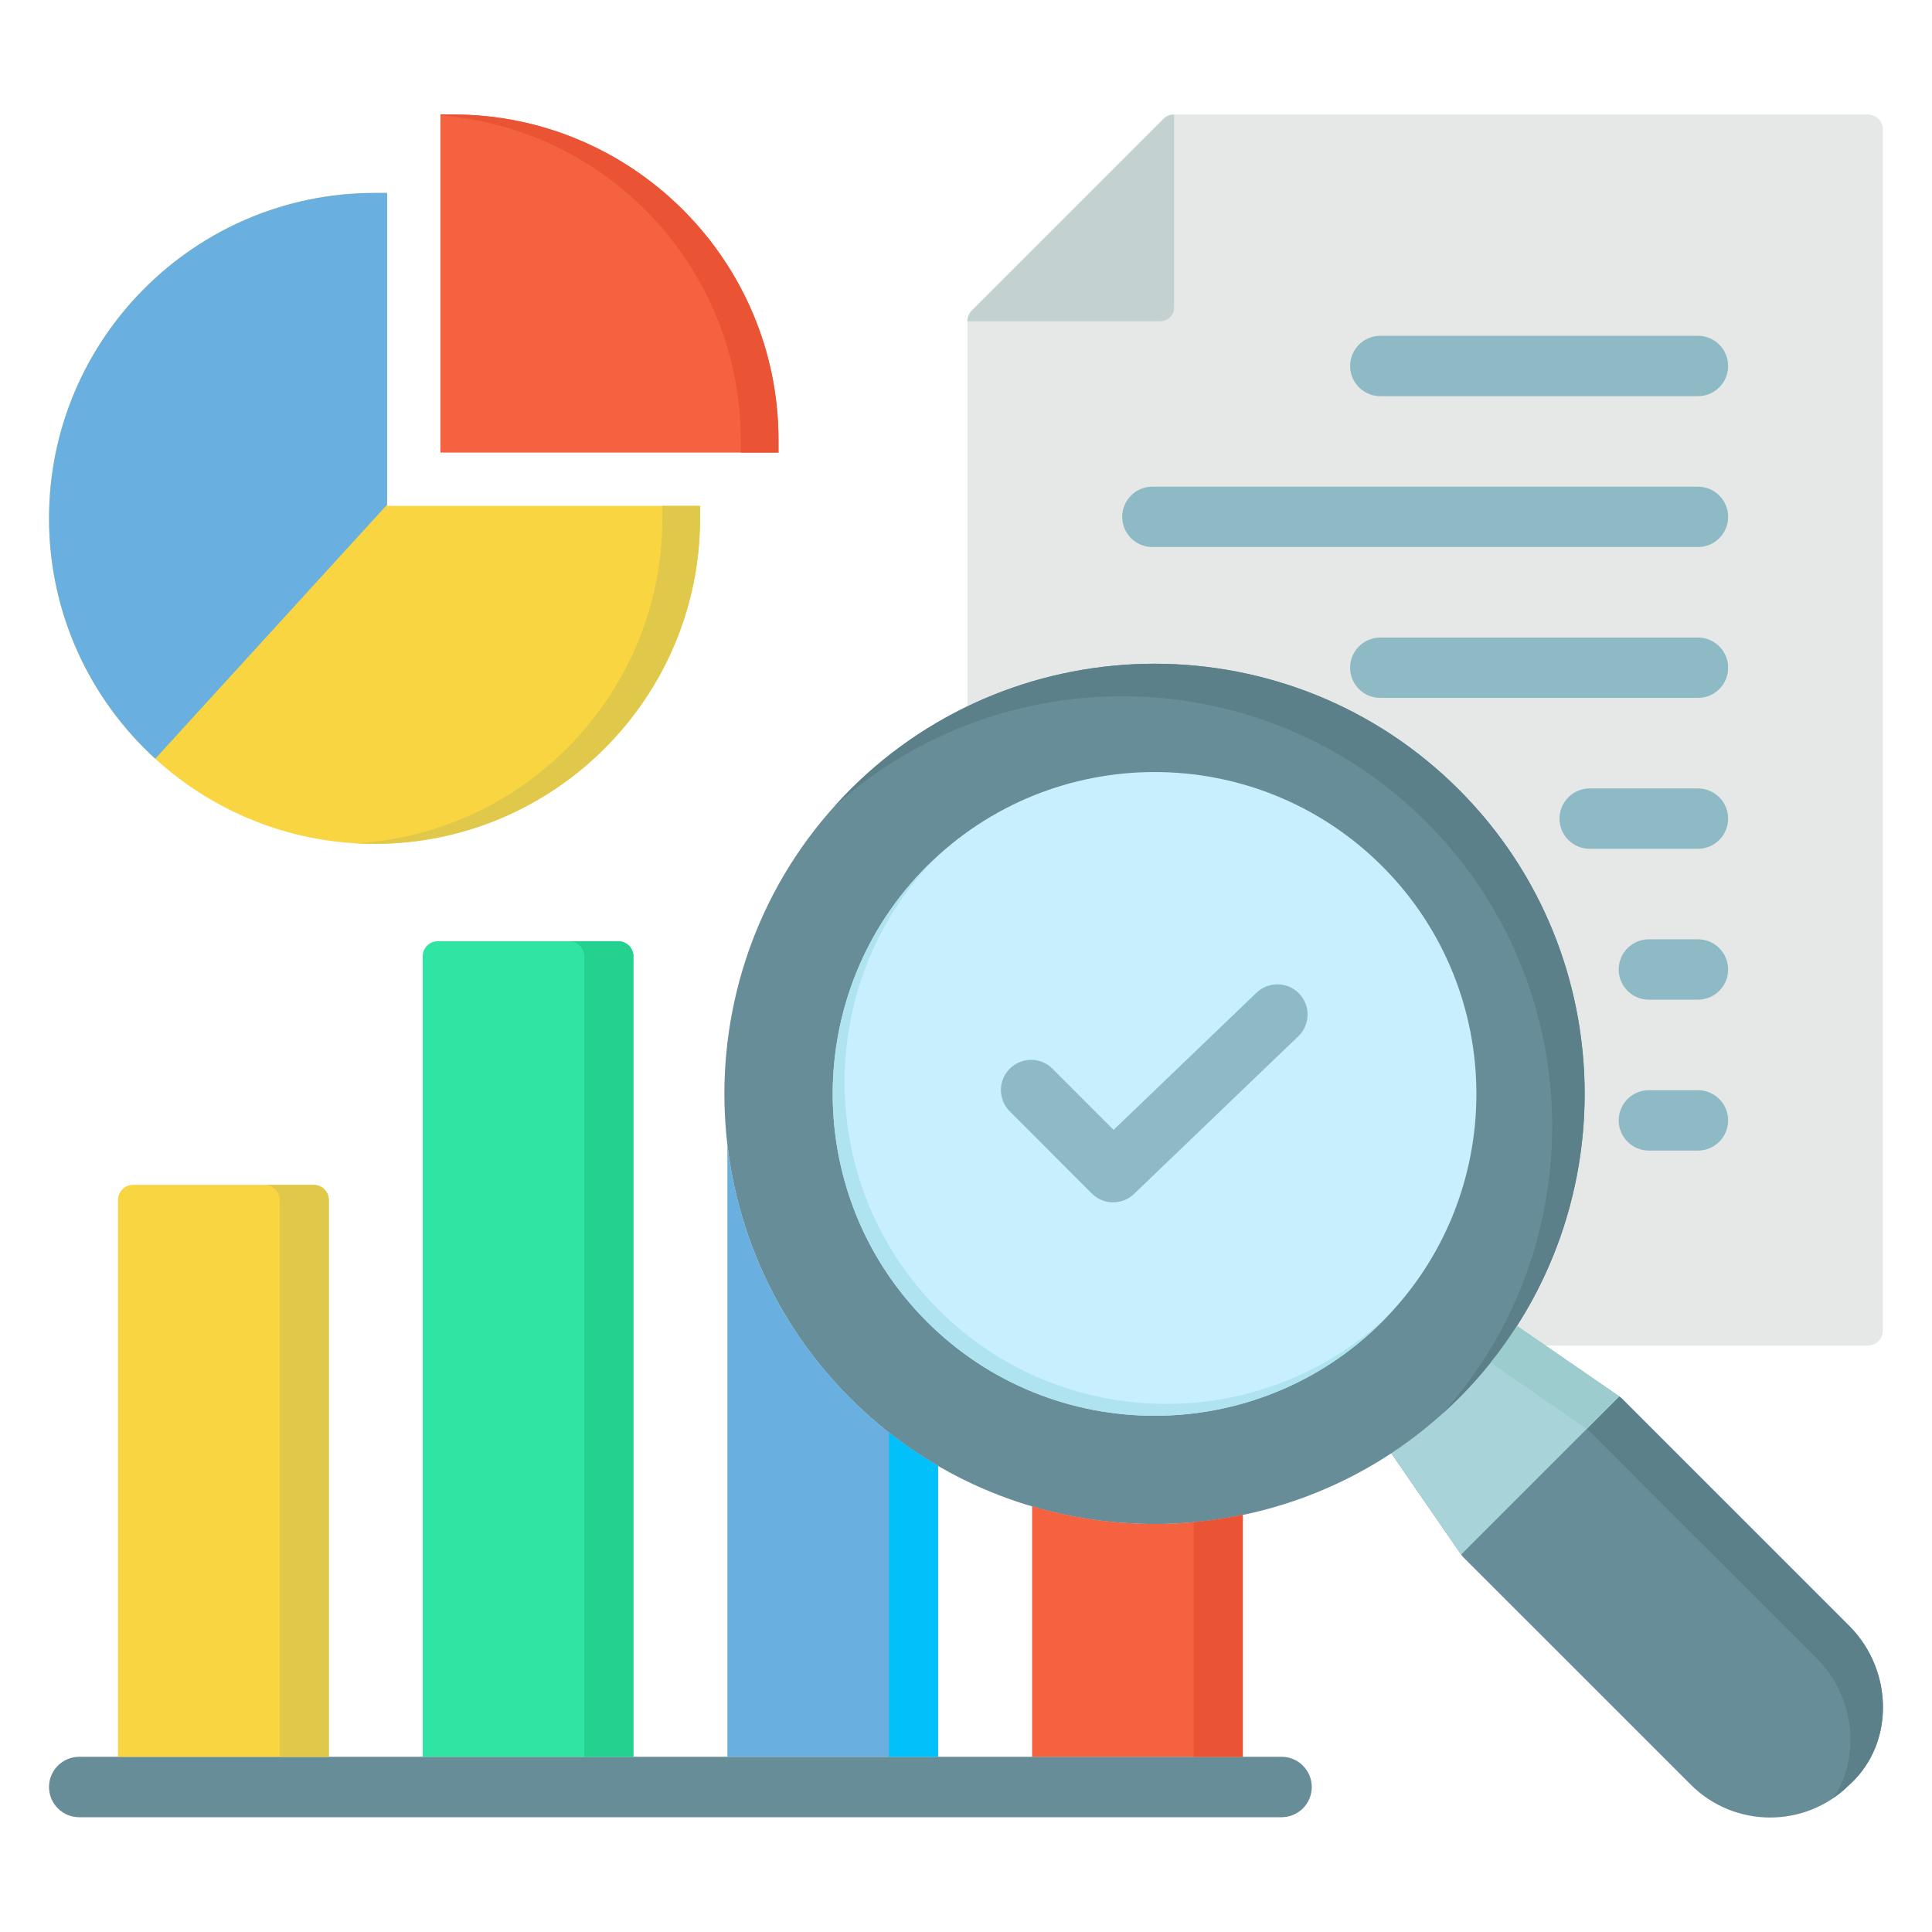
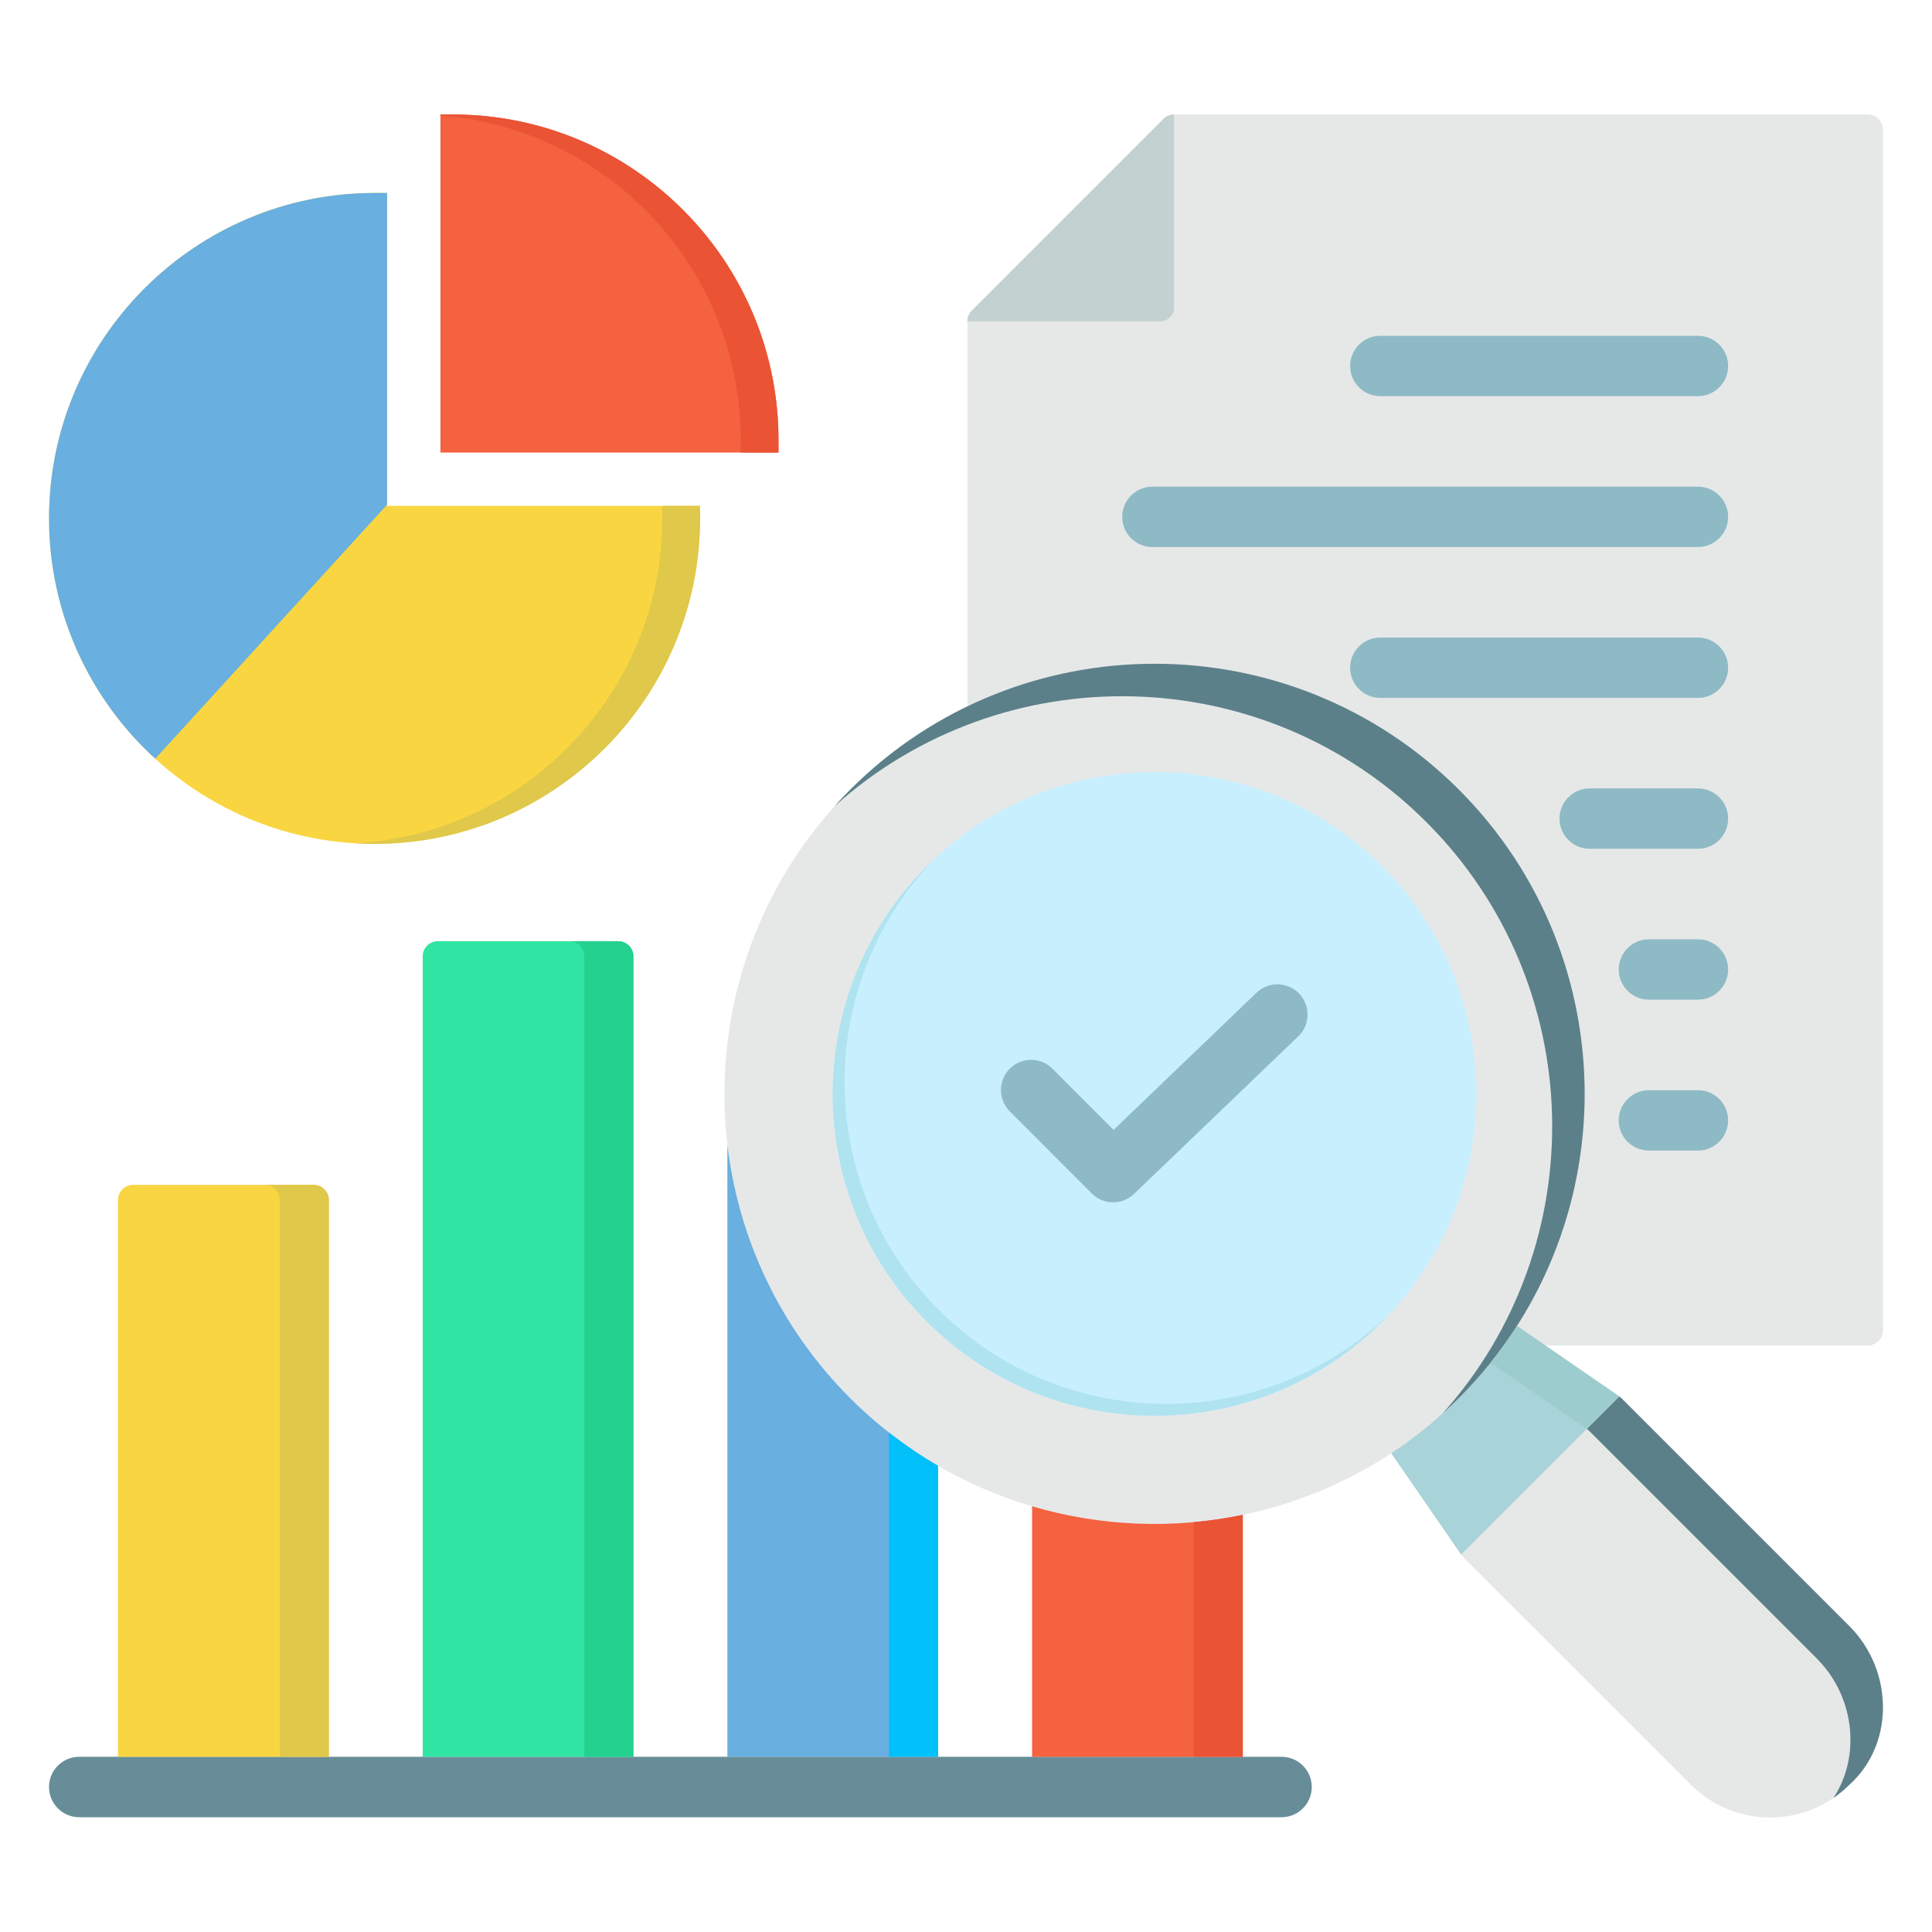
<svg xmlns="http://www.w3.org/2000/svg" width="88" height="88" viewBox="0 0 88 88" fill="none">
  <path d="M85.765 60.599V5.903C85.765 5.523 85.457 5.215 85.078 5.215H53.481C53.298 5.215 53.124 5.288 52.995 5.416L44.264 14.147C44.135 14.276 44.063 14.451 44.063 14.633V32.175C42.134 33.105 40.327 34.367 38.73 35.964C34.315 40.378 32.45 46.39 33.133 52.155V80.02H28.849V43.559C28.849 43.18 28.541 42.872 28.162 42.872H19.942C19.562 42.872 19.254 43.18 19.254 43.559V80.02H14.976V54.658C14.976 54.279 14.668 53.971 14.288 53.971H6.063C5.684 53.971 5.376 54.279 5.376 54.658V80.02H3.609C2.85 80.02 2.234 80.636 2.234 81.395C2.234 82.155 2.85 82.77 3.609 82.77H58.373C59.132 82.77 59.748 82.155 59.748 81.395C59.748 80.636 59.132 80.02 58.373 80.02H56.606V69C58.98 68.506 61.281 67.572 63.373 66.193L66.554 70.807C66.554 70.807 66.554 70.808 66.554 70.808L66.563 70.821L66.564 70.82C66.59 70.858 66.618 70.894 66.651 70.927L77.014 81.289C79.001 83.276 82.229 83.283 84.221 81.309C84.284 81.252 84.345 81.195 84.405 81.135C85.246 80.293 85.726 79.162 85.763 77.919C85.806 76.484 85.25 75.079 84.237 74.066L73.874 63.704C73.841 63.671 73.805 63.643 73.767 63.617L73.768 63.616L73.755 63.607L73.755 63.606L70.388 61.286H85.078C85.458 61.286 85.766 60.979 85.766 60.599L85.765 60.599ZM42.728 80.021V66.768C44.091 67.561 45.53 68.174 47.011 68.61V80.021H42.728Z" fill="#E6E8E8" />
  <path d="M17.633 8.789H17.06C8.885 8.789 2.234 15.44 2.234 23.614C2.234 31.789 8.885 38.436 17.06 38.436C25.235 38.436 31.886 31.787 31.886 23.614V23.042H17.633L17.633 8.789Z" fill="#F9D641" />
  <path d="M17.633 8.789H17.06C8.885 8.789 2.234 15.44 2.234 23.614C2.234 27.944 4.101 31.846 7.072 34.558L17.633 22.987V8.789Z" fill="#69AFE0" />
  <path d="M20.633 5.215H20.061V20.613H35.459V20.041C35.459 11.866 28.808 5.215 20.633 5.215Z" fill="#F46240" />
  <path d="M30.168 23.042V23.614C30.168 31.498 23.978 37.964 16.201 38.41C16.485 38.427 16.772 38.436 17.06 38.436C25.235 38.436 31.886 31.787 31.886 23.614V23.042H30.168Z" fill="#DFC84A" />
  <path d="M20.633 5.215H20.061V5.259C27.703 5.846 33.741 12.251 33.741 20.041V20.613H35.459V20.041C35.459 11.866 28.808 5.215 20.633 5.215L20.633 5.215Z" fill="#EA5334" />
-   <path d="M66.448 35.964C58.806 28.322 46.371 28.322 38.73 35.964C31.088 43.606 31.084 56.045 38.725 63.687C45.411 70.373 55.767 71.208 63.373 66.193L66.554 70.807C66.554 70.807 66.554 70.808 66.554 70.808L66.563 70.821L66.564 70.82C66.59 70.858 66.618 70.894 66.651 70.927L77.014 81.289C79.001 83.276 82.229 83.283 84.221 81.309C84.284 81.252 84.345 81.194 84.404 81.135C85.246 80.293 85.726 79.162 85.763 77.919C85.806 76.484 85.25 75.079 84.237 74.066L73.874 63.704C73.841 63.671 73.805 63.642 73.767 63.617L73.768 63.615L73.755 63.607C73.755 63.607 73.755 63.606 73.755 63.606L69.094 60.395C73.953 52.812 73.072 42.588 66.448 35.964Z" fill="#678D98" />
  <path d="M42.22 39.455C36.5 45.174 36.498 54.479 42.216 60.196C47.935 65.916 57.242 65.916 62.961 60.196C68.679 54.479 68.677 45.174 62.957 39.455C57.238 33.735 47.937 33.737 42.22 39.455Z" fill="#C8EFFE" />
  <path d="M42.754 59.658C37.127 54.031 37.044 44.931 42.495 39.193C42.404 39.28 42.31 39.365 42.22 39.455C36.5 45.174 36.498 54.479 42.216 60.197C47.935 65.916 57.242 65.916 62.961 60.197C63.051 60.106 63.136 60.013 63.223 59.921C57.484 65.372 48.383 65.288 42.754 59.658H42.754Z" fill="#AFE3EF" />
  <path d="M66.447 63.683C65.491 64.639 64.46 65.476 63.372 66.193L66.554 70.808L73.755 63.607L69.094 60.395C68.347 61.561 67.466 62.665 66.447 63.683L66.447 63.683Z" fill="#A8D3D8" />
  <path d="M38.73 35.964C38.482 36.212 38.242 36.466 38.01 36.724C45.695 29.811 57.575 30.05 64.969 37.444C72.362 44.838 72.602 56.718 65.689 64.403C65.947 64.171 66.2 63.931 66.448 63.683C74.09 56.041 74.09 43.606 66.448 35.964C58.806 28.322 46.372 28.322 38.73 35.964Z" fill="#5C8089" />
  <path d="M73.755 63.607L72.275 65.087C72.317 65.115 72.357 65.147 72.394 65.184L82.757 75.546C83.769 76.559 84.326 77.963 84.283 79.398C84.256 80.316 83.986 81.171 83.509 81.895C83.759 81.724 83.998 81.53 84.22 81.309C84.284 81.252 84.345 81.194 84.404 81.135C85.246 80.293 85.726 79.162 85.763 77.919C85.806 76.484 85.249 75.079 84.236 74.066L73.874 63.704C73.837 63.667 73.797 63.635 73.755 63.607H73.755Z" fill="#5C8089" />
  <path d="M69.094 60.395C68.727 60.968 68.326 61.526 67.894 62.067L72.275 65.087L73.755 63.607L69.094 60.395L69.094 60.395Z" fill="#9DCCCE" />
  <path d="M53.479 14.005V5.215C53.297 5.216 53.123 5.288 52.994 5.417L44.264 14.147C44.135 14.276 44.062 14.451 44.062 14.633H52.851C53.198 14.633 53.479 14.352 53.479 14.005L53.479 14.005Z" fill="#C3D1D0" />
  <path d="M77.339 45.534H75.105C74.345 45.534 73.73 44.918 73.73 44.159C73.73 43.4 74.345 42.784 75.105 42.784H77.339C78.098 42.784 78.714 43.4 78.714 44.159C78.714 44.918 78.098 45.534 77.339 45.534Z" fill="#8EBAC5" />
  <path d="M77.339 31.789H62.871C62.112 31.789 61.496 31.174 61.496 30.414C61.496 29.655 62.112 29.039 62.871 29.039H77.339C78.099 29.039 78.714 29.655 78.714 30.414C78.714 31.174 78.099 31.789 77.339 31.789Z" fill="#8EBAC5" />
  <path d="M77.338 38.662H72.408C71.649 38.662 71.033 38.046 71.033 37.287C71.033 36.527 71.649 35.912 72.408 35.912H77.338C78.098 35.912 78.713 36.527 78.713 37.287C78.713 38.046 78.098 38.662 77.338 38.662Z" fill="#8EBAC5" />
  <path d="M77.339 24.917H52.49C51.731 24.917 51.115 24.301 51.115 23.542C51.115 22.782 51.731 22.167 52.49 22.167H77.339C78.098 22.167 78.714 22.782 78.714 23.542C78.714 24.301 78.098 24.917 77.339 24.917Z" fill="#8EBAC5" />
  <path d="M77.339 18.045H62.871C62.112 18.045 61.496 17.429 61.496 16.67C61.496 15.91 62.112 15.295 62.871 15.295H77.339C78.099 15.295 78.714 15.91 78.714 16.67C78.714 17.429 78.099 18.045 77.339 18.045Z" fill="#8EBAC5" />
  <path d="M77.339 52.407H75.105C74.345 52.407 73.73 51.791 73.73 51.032C73.73 50.272 74.345 49.657 75.105 49.657H77.339C78.098 49.657 78.714 50.272 78.714 51.032C78.714 51.791 78.098 52.407 77.339 52.407Z" fill="#8EBAC5" />
  <path d="M58.373 82.771H3.609C2.85 82.771 2.234 82.155 2.234 81.396C2.234 80.636 2.85 80.021 3.609 80.021H58.373C59.132 80.021 59.748 80.636 59.748 81.396C59.748 82.155 59.132 82.771 58.373 82.771Z" fill="#678D98" />
  <path d="M50.702 54.765C50.349 54.765 49.997 54.63 49.729 54.361L45.993 50.621C45.456 50.083 45.457 49.213 45.994 48.676C46.531 48.139 47.402 48.14 47.938 48.677L50.722 51.465L57.231 45.218C57.779 44.693 58.65 44.71 59.176 45.258C59.701 45.806 59.683 46.676 59.136 47.202L51.654 54.382C51.388 54.637 51.044 54.765 50.702 54.765H50.702Z" fill="#8EBAC5" />
  <path d="M47.012 68.61V80.021H56.607V69.001C53.434 69.661 50.131 69.53 47.012 68.61V68.61Z" fill="#F46240" />
  <path d="M42.728 80.021V66.768C41.297 65.936 39.95 64.911 38.726 63.687C35.497 60.458 33.633 56.373 33.133 52.155V80.02H42.728V80.021Z" fill="#69AFE0" />
  <path d="M28.849 80.021V43.559C28.849 43.18 28.541 42.872 28.161 42.872H19.941C19.562 42.872 19.254 43.18 19.254 43.559V80.021H28.849Z" fill="#30E5A3" />
  <path d="M14.976 80.021V54.658C14.976 54.279 14.668 53.971 14.288 53.971H6.063C5.684 53.971 5.376 54.279 5.376 54.658V80.021H14.976Z" fill="#F9D641" />
  <path d="M28.162 42.872H25.928C26.307 42.872 26.615 43.18 26.615 43.559V80.021H28.85V43.559C28.85 43.18 28.542 42.872 28.162 42.872Z" fill="#24D18F" />
  <path d="M14.288 53.971H12.054C12.433 53.971 12.741 54.279 12.741 54.658V80.021H14.976V54.658C14.976 54.279 14.668 53.971 14.288 53.971Z" fill="#DFC84A" />
  <path d="M40.493 80.021H42.727V66.768C41.956 66.32 41.21 65.813 40.493 65.251V80.021Z" fill="#01C0FA" />
  <path d="M54.372 69.331V80.021H56.606V69.001C55.868 69.154 55.121 69.263 54.372 69.332V69.331Z" fill="#EA5334" />
</svg>